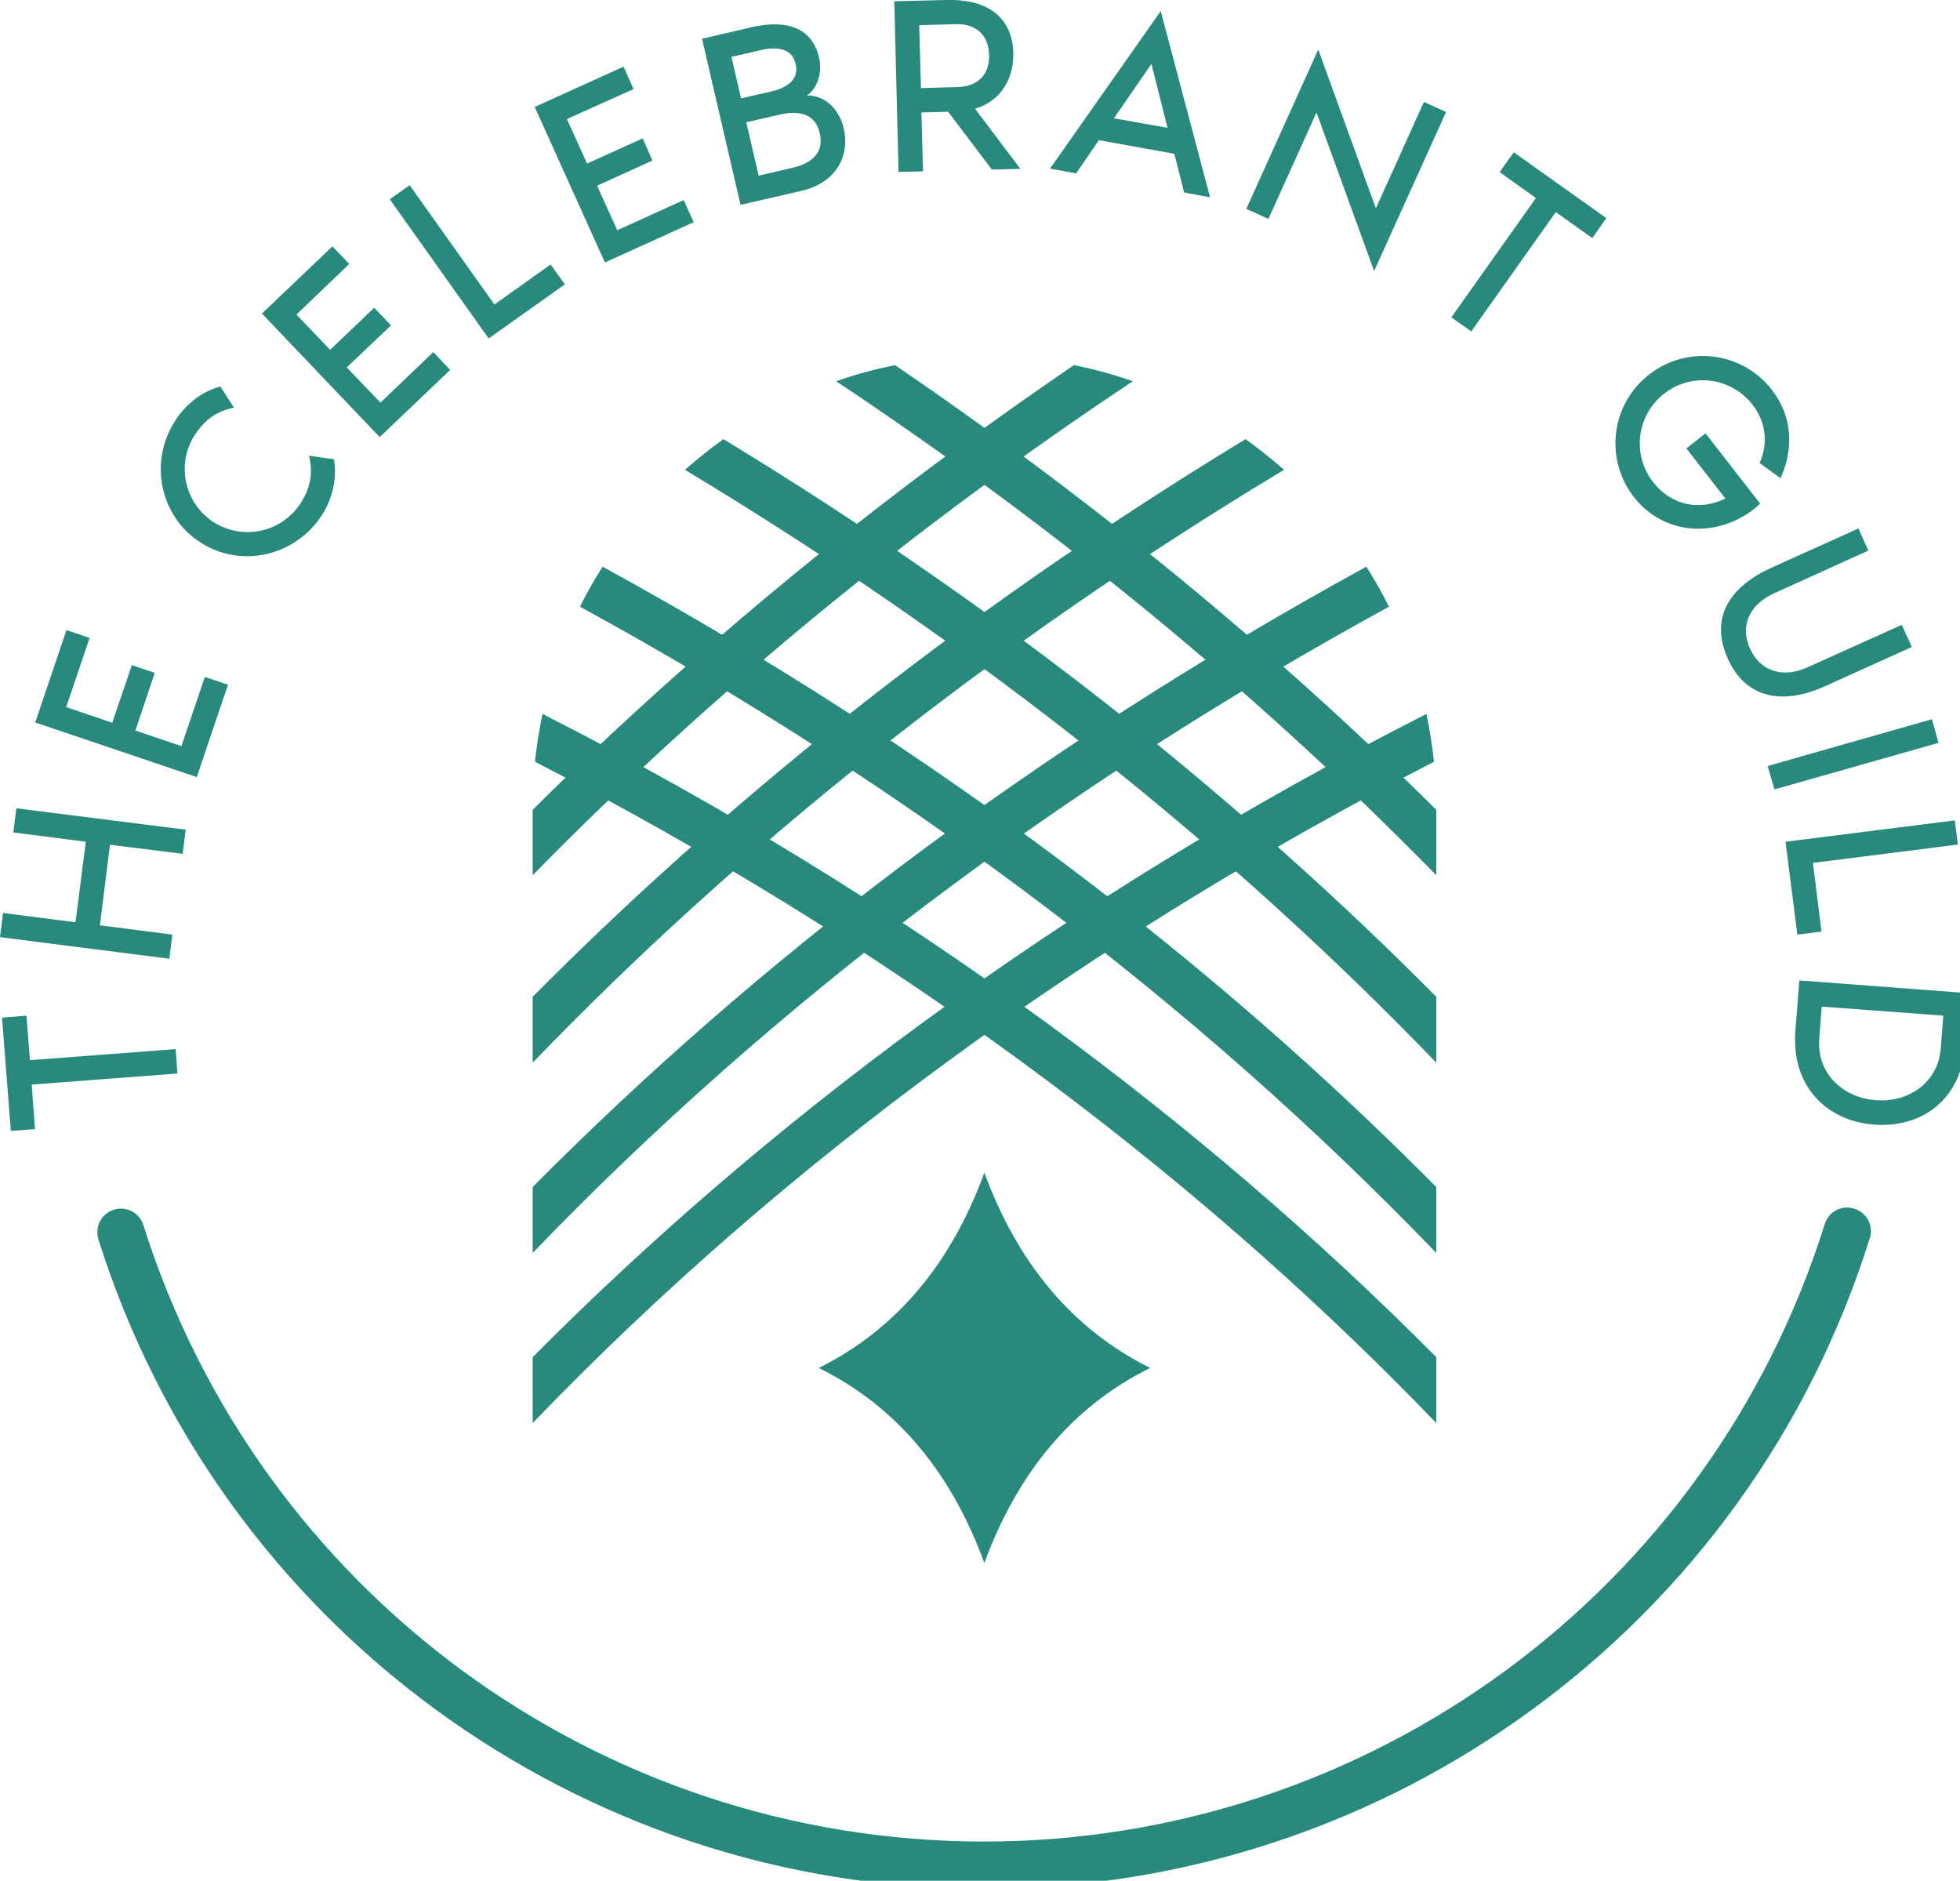
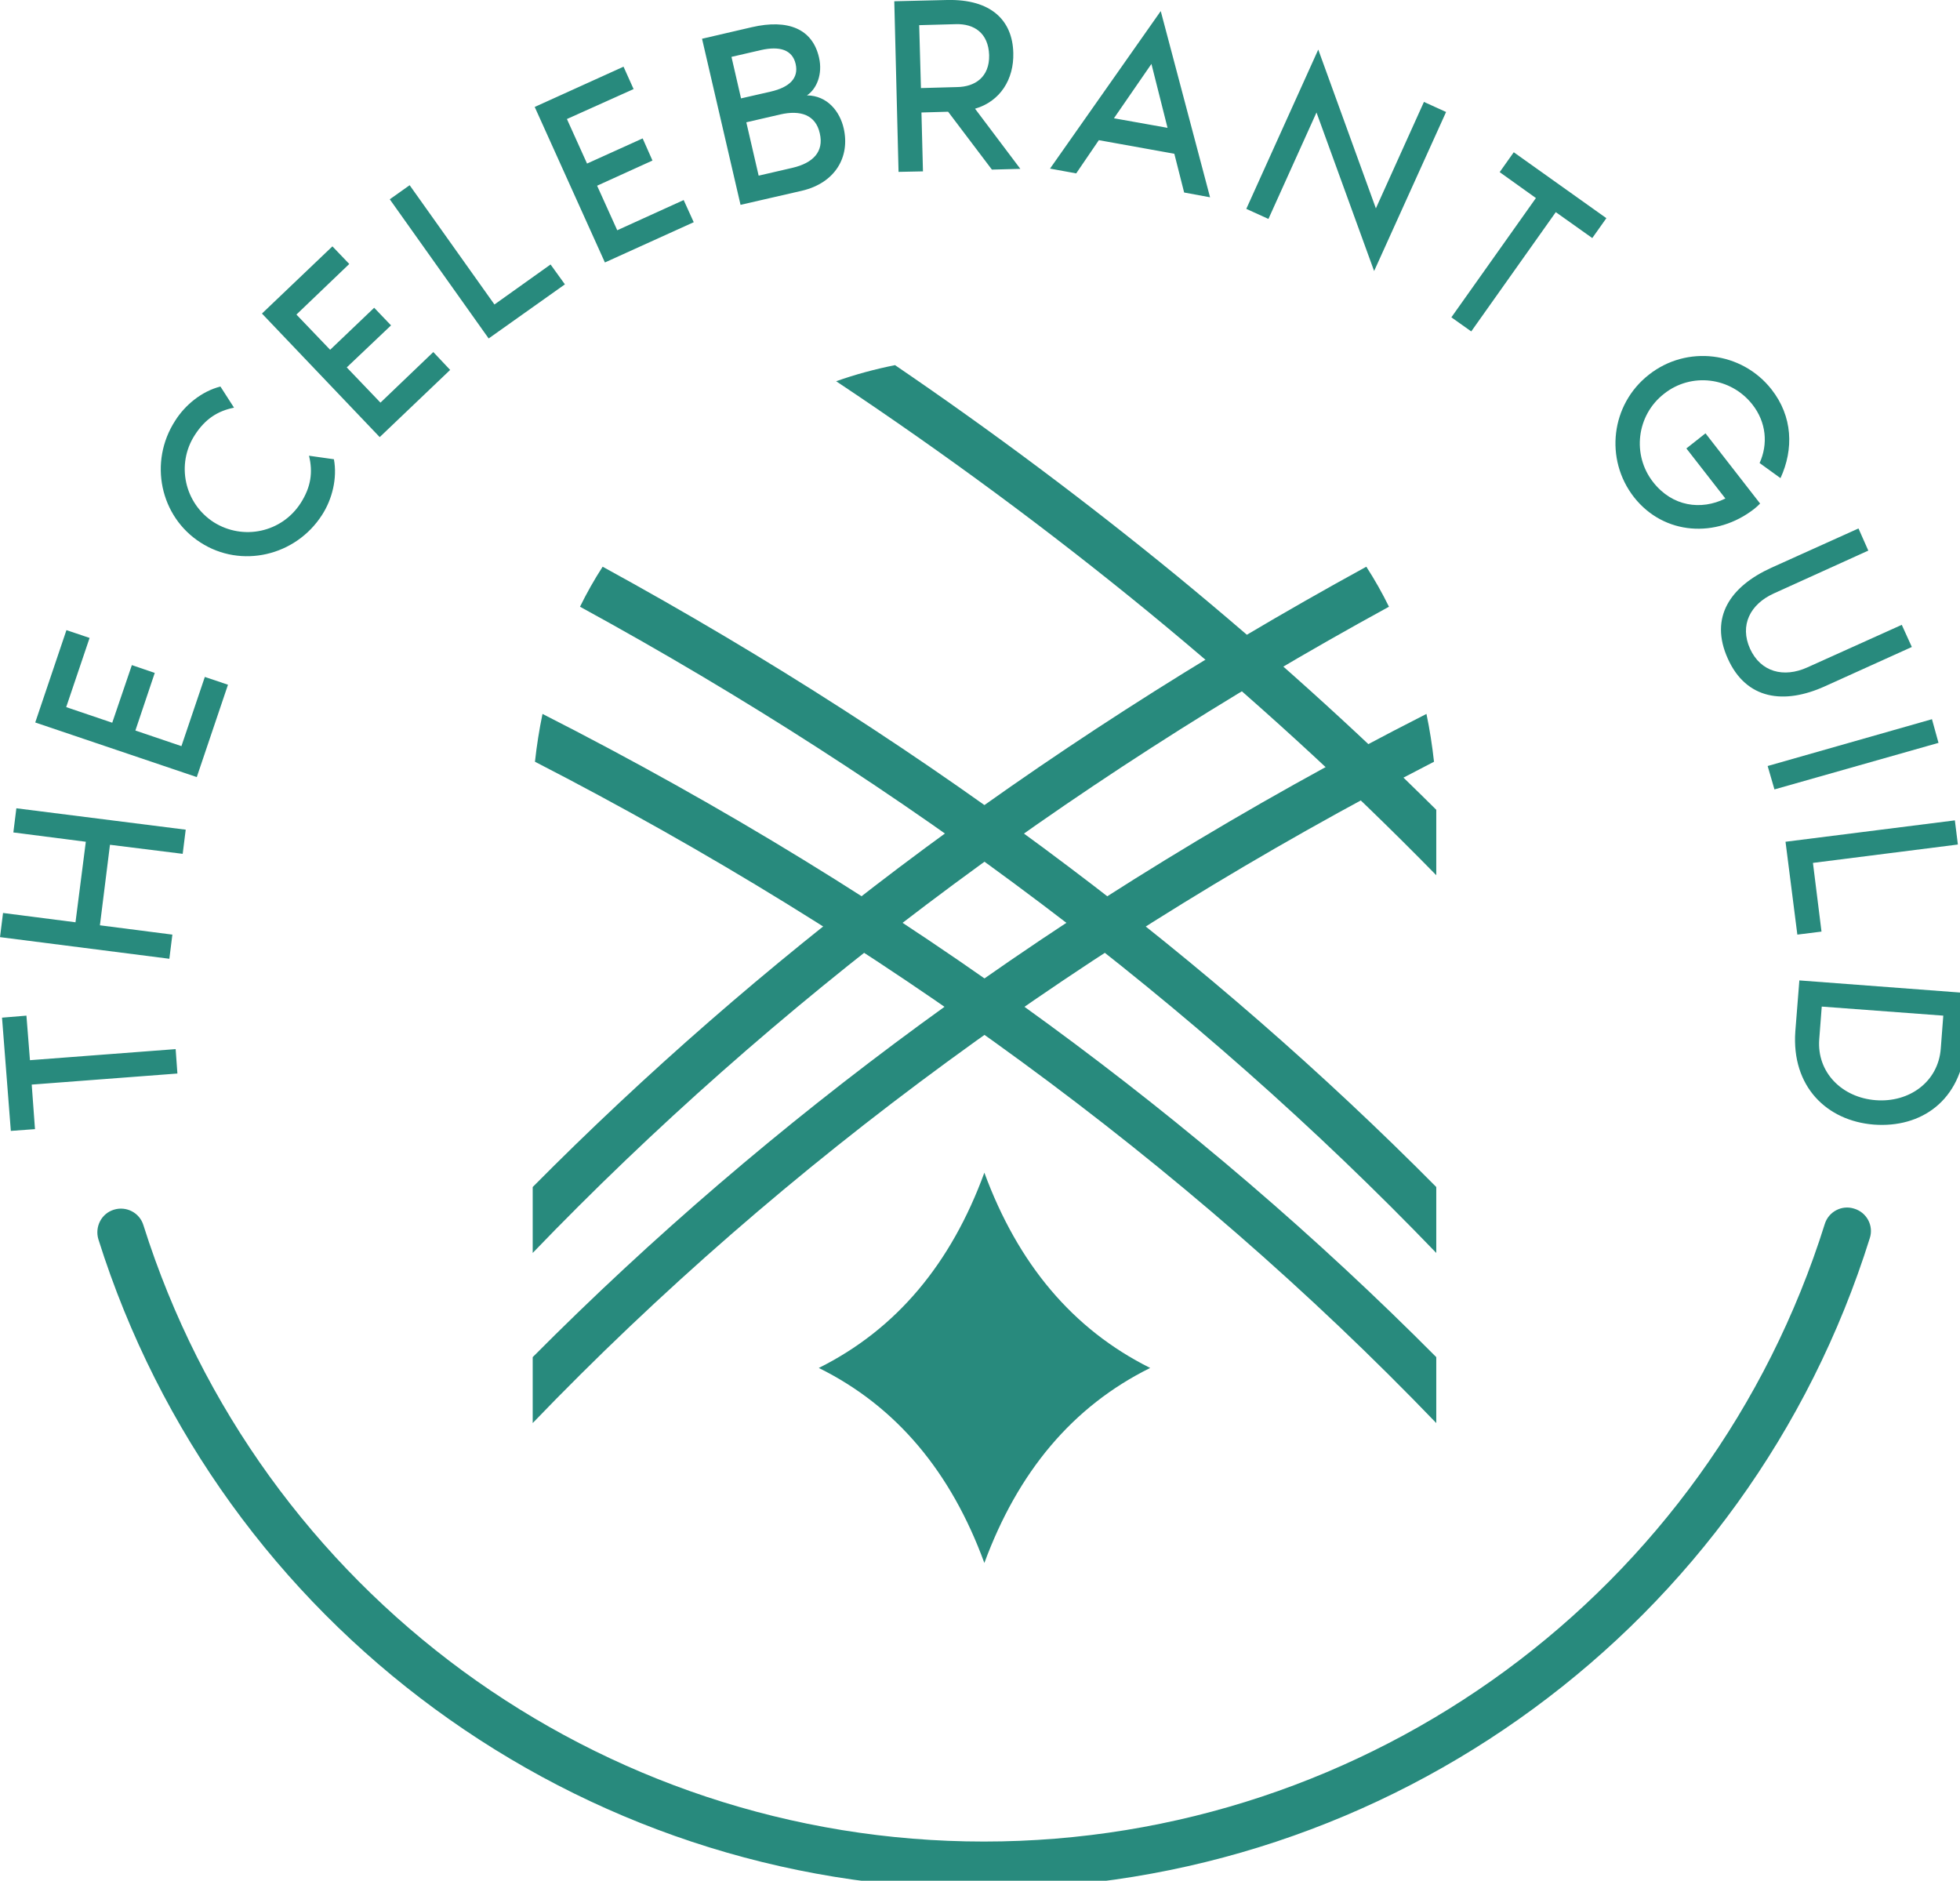
<svg xmlns="http://www.w3.org/2000/svg" width="100%" height="100%" viewBox="0 0 148 142" version="1.1" xml:space="preserve" style="fill-rule:evenodd;clip-rule:evenodd;stroke-linejoin:round;stroke-miterlimit:2;">
  <g id="Layer_x0020_1" transform="matrix(0.019,0,0,0.019,0.001,0)">
    <g id="_517541080">
      <path d="M7252,4864C7267,4815 7320,4787 7369,4803C7419,4818 7447,4871 7431,4920C7190,5690 6713,6336 6094,6790C5476,7244 4716,7506 3910,7506C3105,7506 2347,7245 1728,6791C1110,6338 633,5693 391,4925C376,4875 403,4822 453,4807C502,4792 555,4819 570,4869C800,5598 1253,6210 1839,6640C2426,7070 3146,7318 3910,7318C4676,7318 5397,7069 5983,6639C6570,6208 7023,5594 7252,4864Z" style="fill:rgb(40,138,125);fill-rule:nonzero;" />
      <path d="M43,4494L139,4487L126,4310L705,4266L698,4169L119,4213L105,4036L8,4044L43,4494ZM53,3308L341,3345L300,3665L12,3628L0,3724L673,3810L685,3714L397,3677L437,3357L726,3393L738,3297L65,3212L53,3308ZM356,2535L264,2504L140,2871L782,3088L906,2721L814,2690L721,2965L538,2903L615,2674L524,2643L446,2872L263,2810L356,2535ZM1195,1999C1120,2116 966,2149 849,2075C733,2000 699,1845 774,1729C815,1665 865,1633 930,1620L876,1536C801,1555 735,1610 696,1672C590,1836 636,2053 797,2156C958,2260 1175,2210 1280,2046C1320,1984 1341,1901 1327,1825L1228,1811C1244,1876 1236,1935 1195,1999ZM1388,1049L1321,979L1041,1246L1509,1737L1789,1470L1722,1399L1512,1600L1378,1460L1554,1293L1487,1223L1312,1390L1178,1250L1388,1049ZM1965,1210L1628,736L1549,792L1942,1345L2245,1130L2188,1051L1965,1210ZM2518,354L2478,265L2125,425L2404,1043L2757,883L2717,795L2453,915L2373,738L2593,638L2554,550L2333,650L2253,473L2518,354ZM3207,379C3246,353 3270,294 3255,229C3229,114 3131,75 2988,108L2790,154L2943,814L3187,758C3319,727 3379,624 3353,510C3338,444 3289,380 3207,379ZM2907,226L3024,199C3099,182 3149,198 3162,254C3175,311 3137,347 3063,364L2945,391L2907,226ZM3149,667L3015,698L2966,486L3100,455C3182,436 3242,457 3258,530C3275,603 3231,648 3149,667ZM4055,671L3875,432C3975,403 4030,315 4027,210C4024,82 3940,-4 3764,0L3554,5L3571,683L3668,681L3662,447L3768,444L3942,674L4055,671ZM3653,100L3799,96C3870,94 3928,130 3931,219C3933,307 3874,345 3804,346L3660,350L3653,100ZM4706,765L4809,784L4613,44L4173,670L4277,689L4367,557L4667,611L4706,765ZM4427,470L4576,254L4640,508L4427,470ZM5461,1077L5747,445L5659,405L5468,828L5239,197L4953,830L5041,870L5232,447L5461,1077ZM6016,605L5960,684L6104,787L5768,1261L5847,1317L6183,843L6328,946L6384,867L6016,605ZM6995,2001L6778,1722L6702,1782L6857,1981C6760,2029 6646,2013 6570,1916C6485,1808 6504,1650 6613,1565C6721,1479 6878,1498 6964,1607C7020,1678 7027,1765 6993,1840L7076,1900C7129,1785 7125,1655 7040,1547C6922,1397 6704,1370 6553,1489C6402,1607 6376,1825 6494,1976C6613,2127 6821,2140 6972,2022C6981,2015 6989,2007 6995,2001ZM7558,2483L7183,2652C7088,2695 6997,2670 6955,2578C6913,2485 6955,2401 7050,2358L7425,2188L7386,2100L7040,2256C6877,2330 6792,2453 6867,2618C6940,2780 7090,2801 7253,2727L7598,2571L7558,2483ZM7052,3137L7704,2952L7678,2858L7025,3044L7052,3137ZM7205,3429L7781,3356L7769,3260L7096,3345L7143,3714L7239,3702L7205,3429ZM7812,4149L7827,3947L7151,3896L7135,4098C7119,4318 7260,4454 7447,4469C7634,4483 7794,4375 7812,4149ZM7230,4130L7240,4000L7723,4036L7713,4167C7703,4299 7588,4382 7455,4372C7321,4362 7220,4262 7230,4130Z" style="fill:rgb(40,138,125);" />
    </g>
    <g id="_517541344">
      <g>
        <path d="M3557,1451C3946,1716 4320,1996 4679,2290C5039,2586 5383,2895 5708,3218L5708,3478C5349,3111 4966,2762 4563,2431C4170,2109 3756,1803 3323,1515C3399,1488 3477,1467 3557,1451Z" style="fill:rgb(40,138,125);fill-rule:nonzero;" />
-         <path d="M2875,1745C3441,2089 3979,2463 4484,2865C4916,3210 5325,3575 5708,3961L5708,4223C5294,3793 4846,3388 4370,3009C3853,2597 3302,2216 2722,1867C2771,1824 2822,1783 2875,1745Z" style="fill:rgb(40,138,125);fill-rule:nonzero;" />
        <path d="M2395,2252C3051,2611 3672,3010 4252,3448C4772,3840 5258,4263 5708,4717L5708,4979C5229,4481 4705,4019 4142,3594C3567,3160 2953,2765 2305,2411C2332,2356 2362,2303 2395,2252Z" style="fill:rgb(40,138,125);fill-rule:nonzero;" />
        <path d="M2156,2837C2868,3199 3541,3611 4168,4071C4719,4475 5234,4916 5708,5393L5708,5655C5206,5133 4654,4654 4060,4219C3457,3777 2810,3379 2126,3027C2133,2963 2143,2899 2156,2837Z" style="fill:rgb(40,138,125);fill-rule:nonzero;" />
-         <path d="M4502,1515C4069,1803 3655,2109 3262,2431C2859,2762 2476,3111 2117,3478L2117,3218C2442,2895 2786,2586 3146,2290C3505,1996 3879,1716 4268,1451C4348,1467 4426,1488 4502,1515Z" style="fill:rgb(40,138,125);fill-rule:nonzero;" />
-         <path d="M5103,1867C4523,2216 3972,2597 3455,3009C2979,3388 2531,3793 2117,4223L2117,3961C2500,3575 2909,3210 3341,2865C3846,2463 4384,2089 4950,1745C5003,1783 5054,1824 5103,1867Z" style="fill:rgb(40,138,125);fill-rule:nonzero;" />
        <path d="M5520,2411C4872,2765 4258,3160 3683,3594C3120,4019 2596,4481 2117,4979L2117,4717C2567,4263 3053,3840 3572,3448C4153,3010 4774,2611 5430,2252C5463,2303 5493,2356 5520,2411Z" style="fill:rgb(40,138,125);fill-rule:nonzero;" />
        <path d="M5699,3027C5015,3379 4368,3777 3765,4219C3171,4654 2619,5133 2117,5655L2117,5393C2591,4916 3106,4475 3657,4071C4284,3611 4957,3199 5669,2837C5682,2899 5692,2963 5699,3027Z" style="fill:rgb(40,138,125);fill-rule:nonzero;" />
      </g>
      <path d="M3254,5436C3563,5282 3780,5021 3912,4660C4045,5021 4262,5282 4571,5436C4262,5589 4045,5850 3912,6211C3780,5850 3563,5589 3254,5436Z" style="fill:rgb(40,138,125);" />
    </g>
  </g>
</svg>